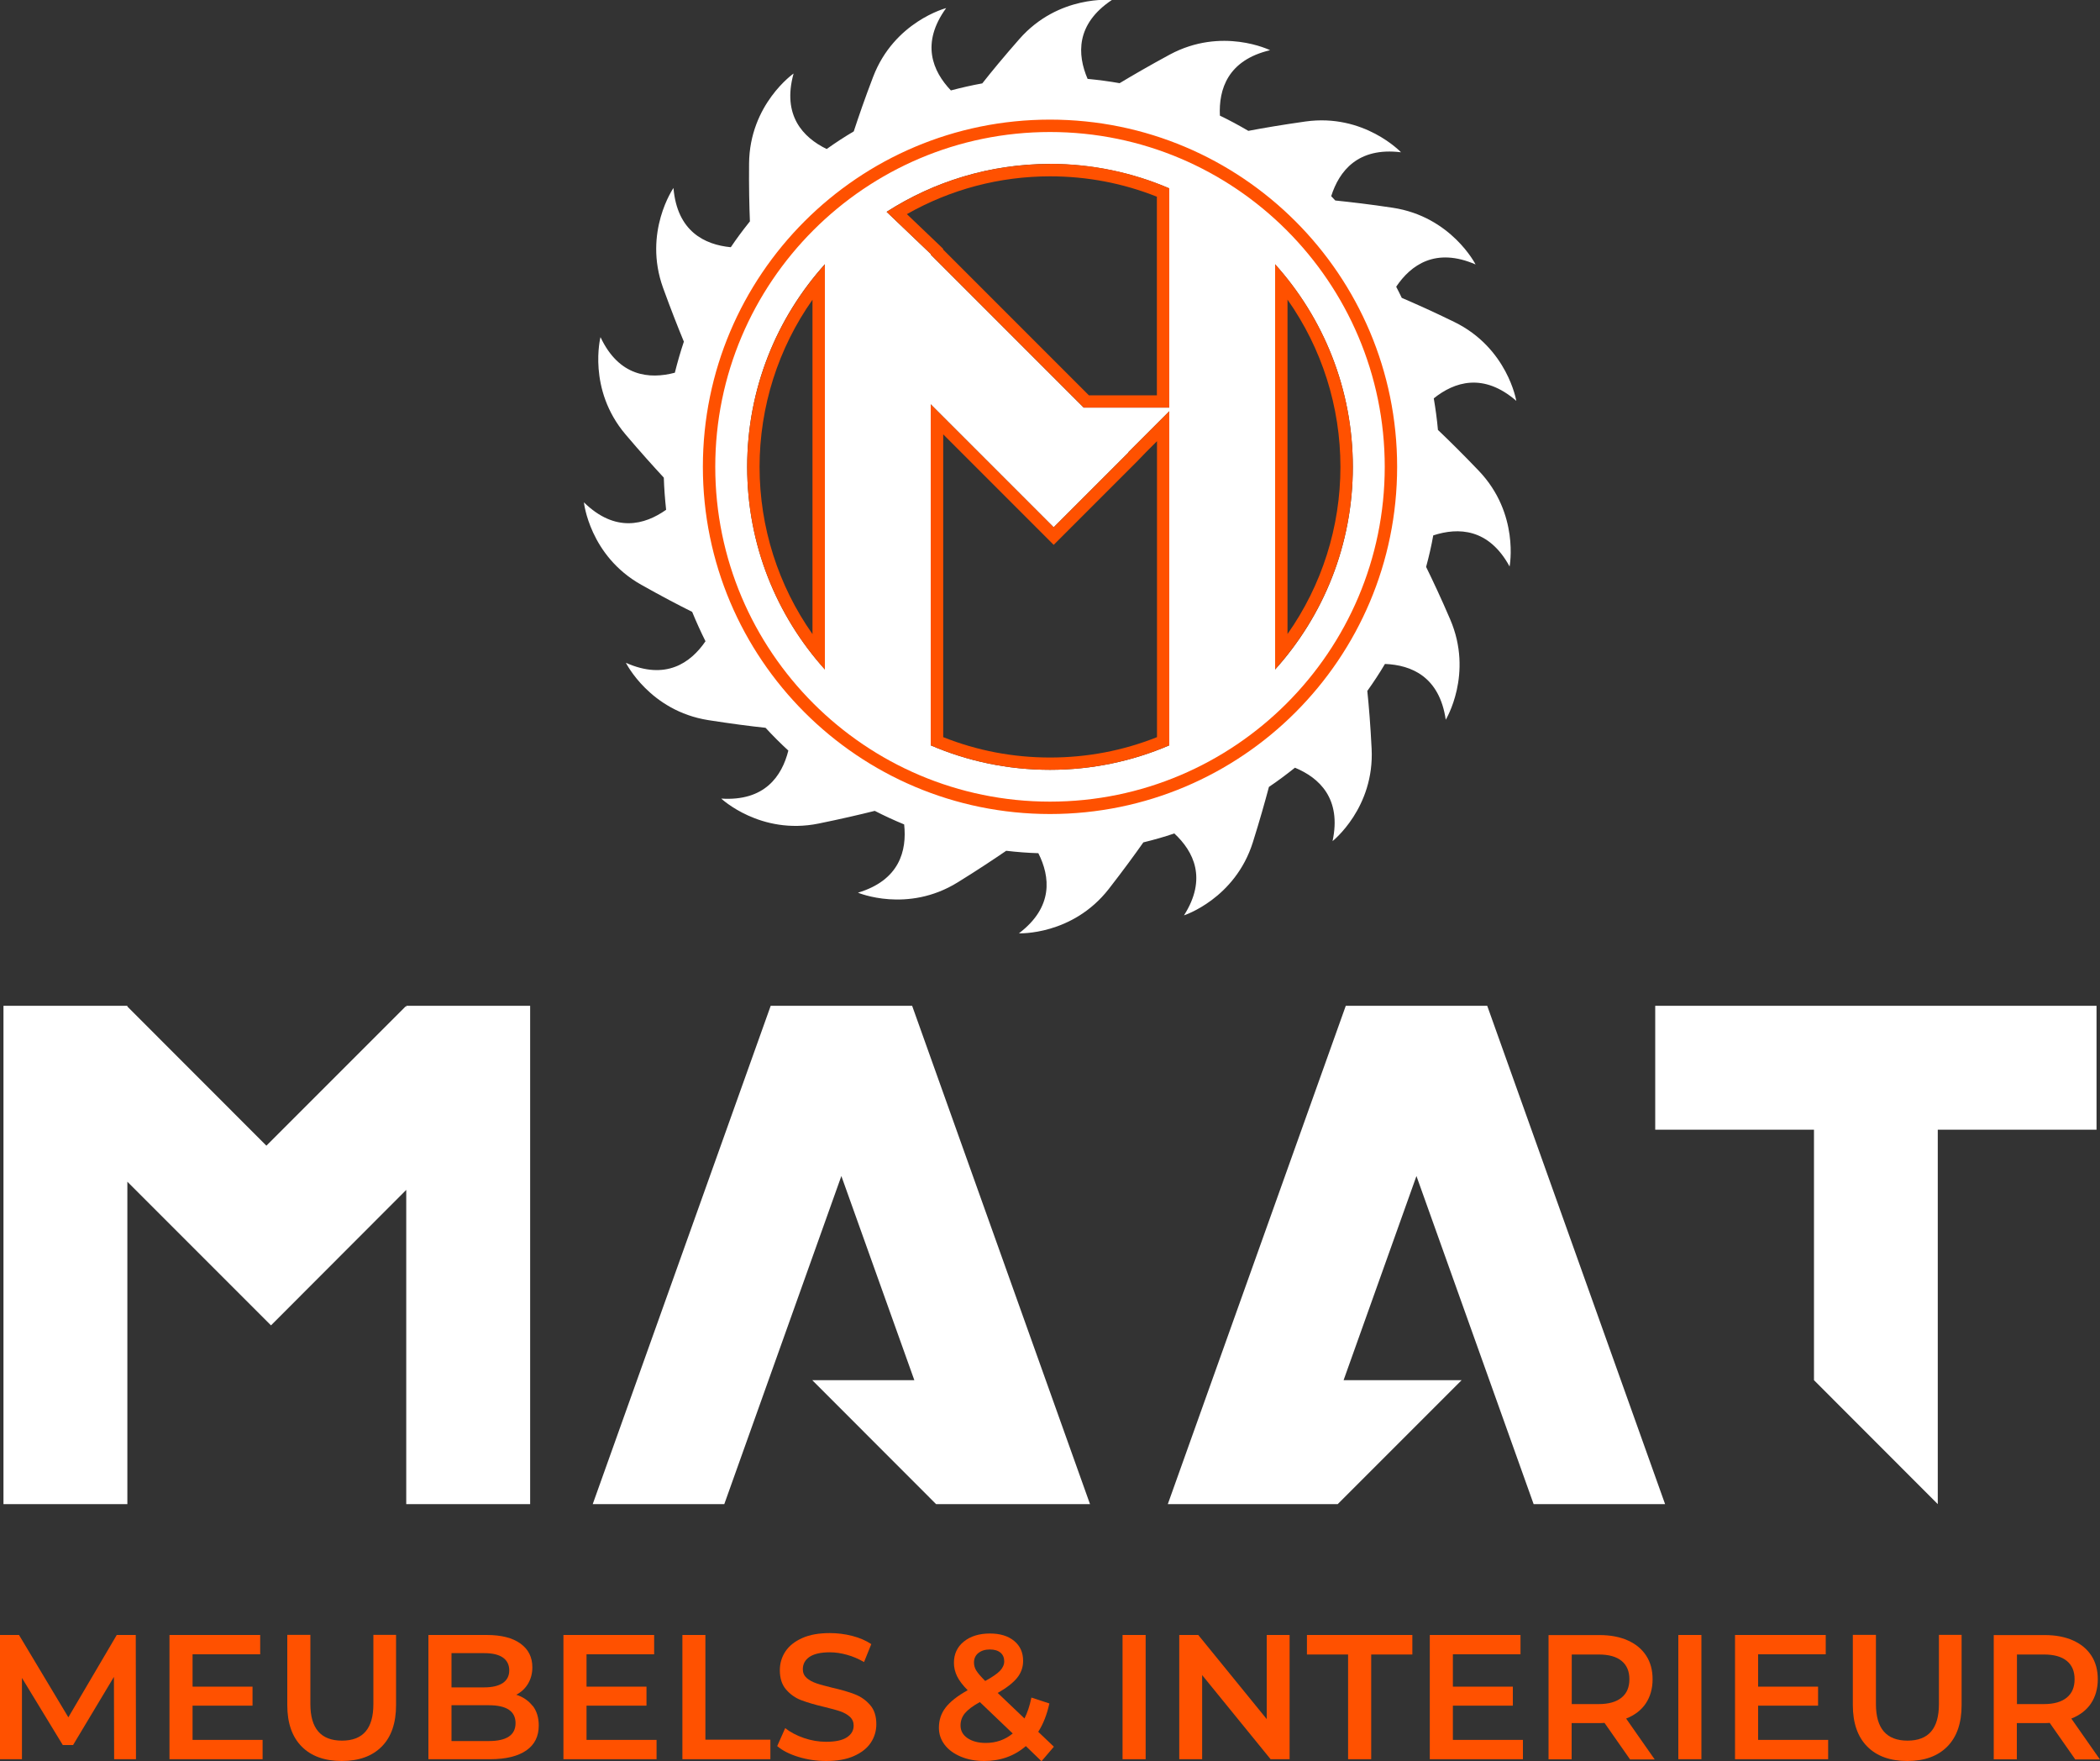
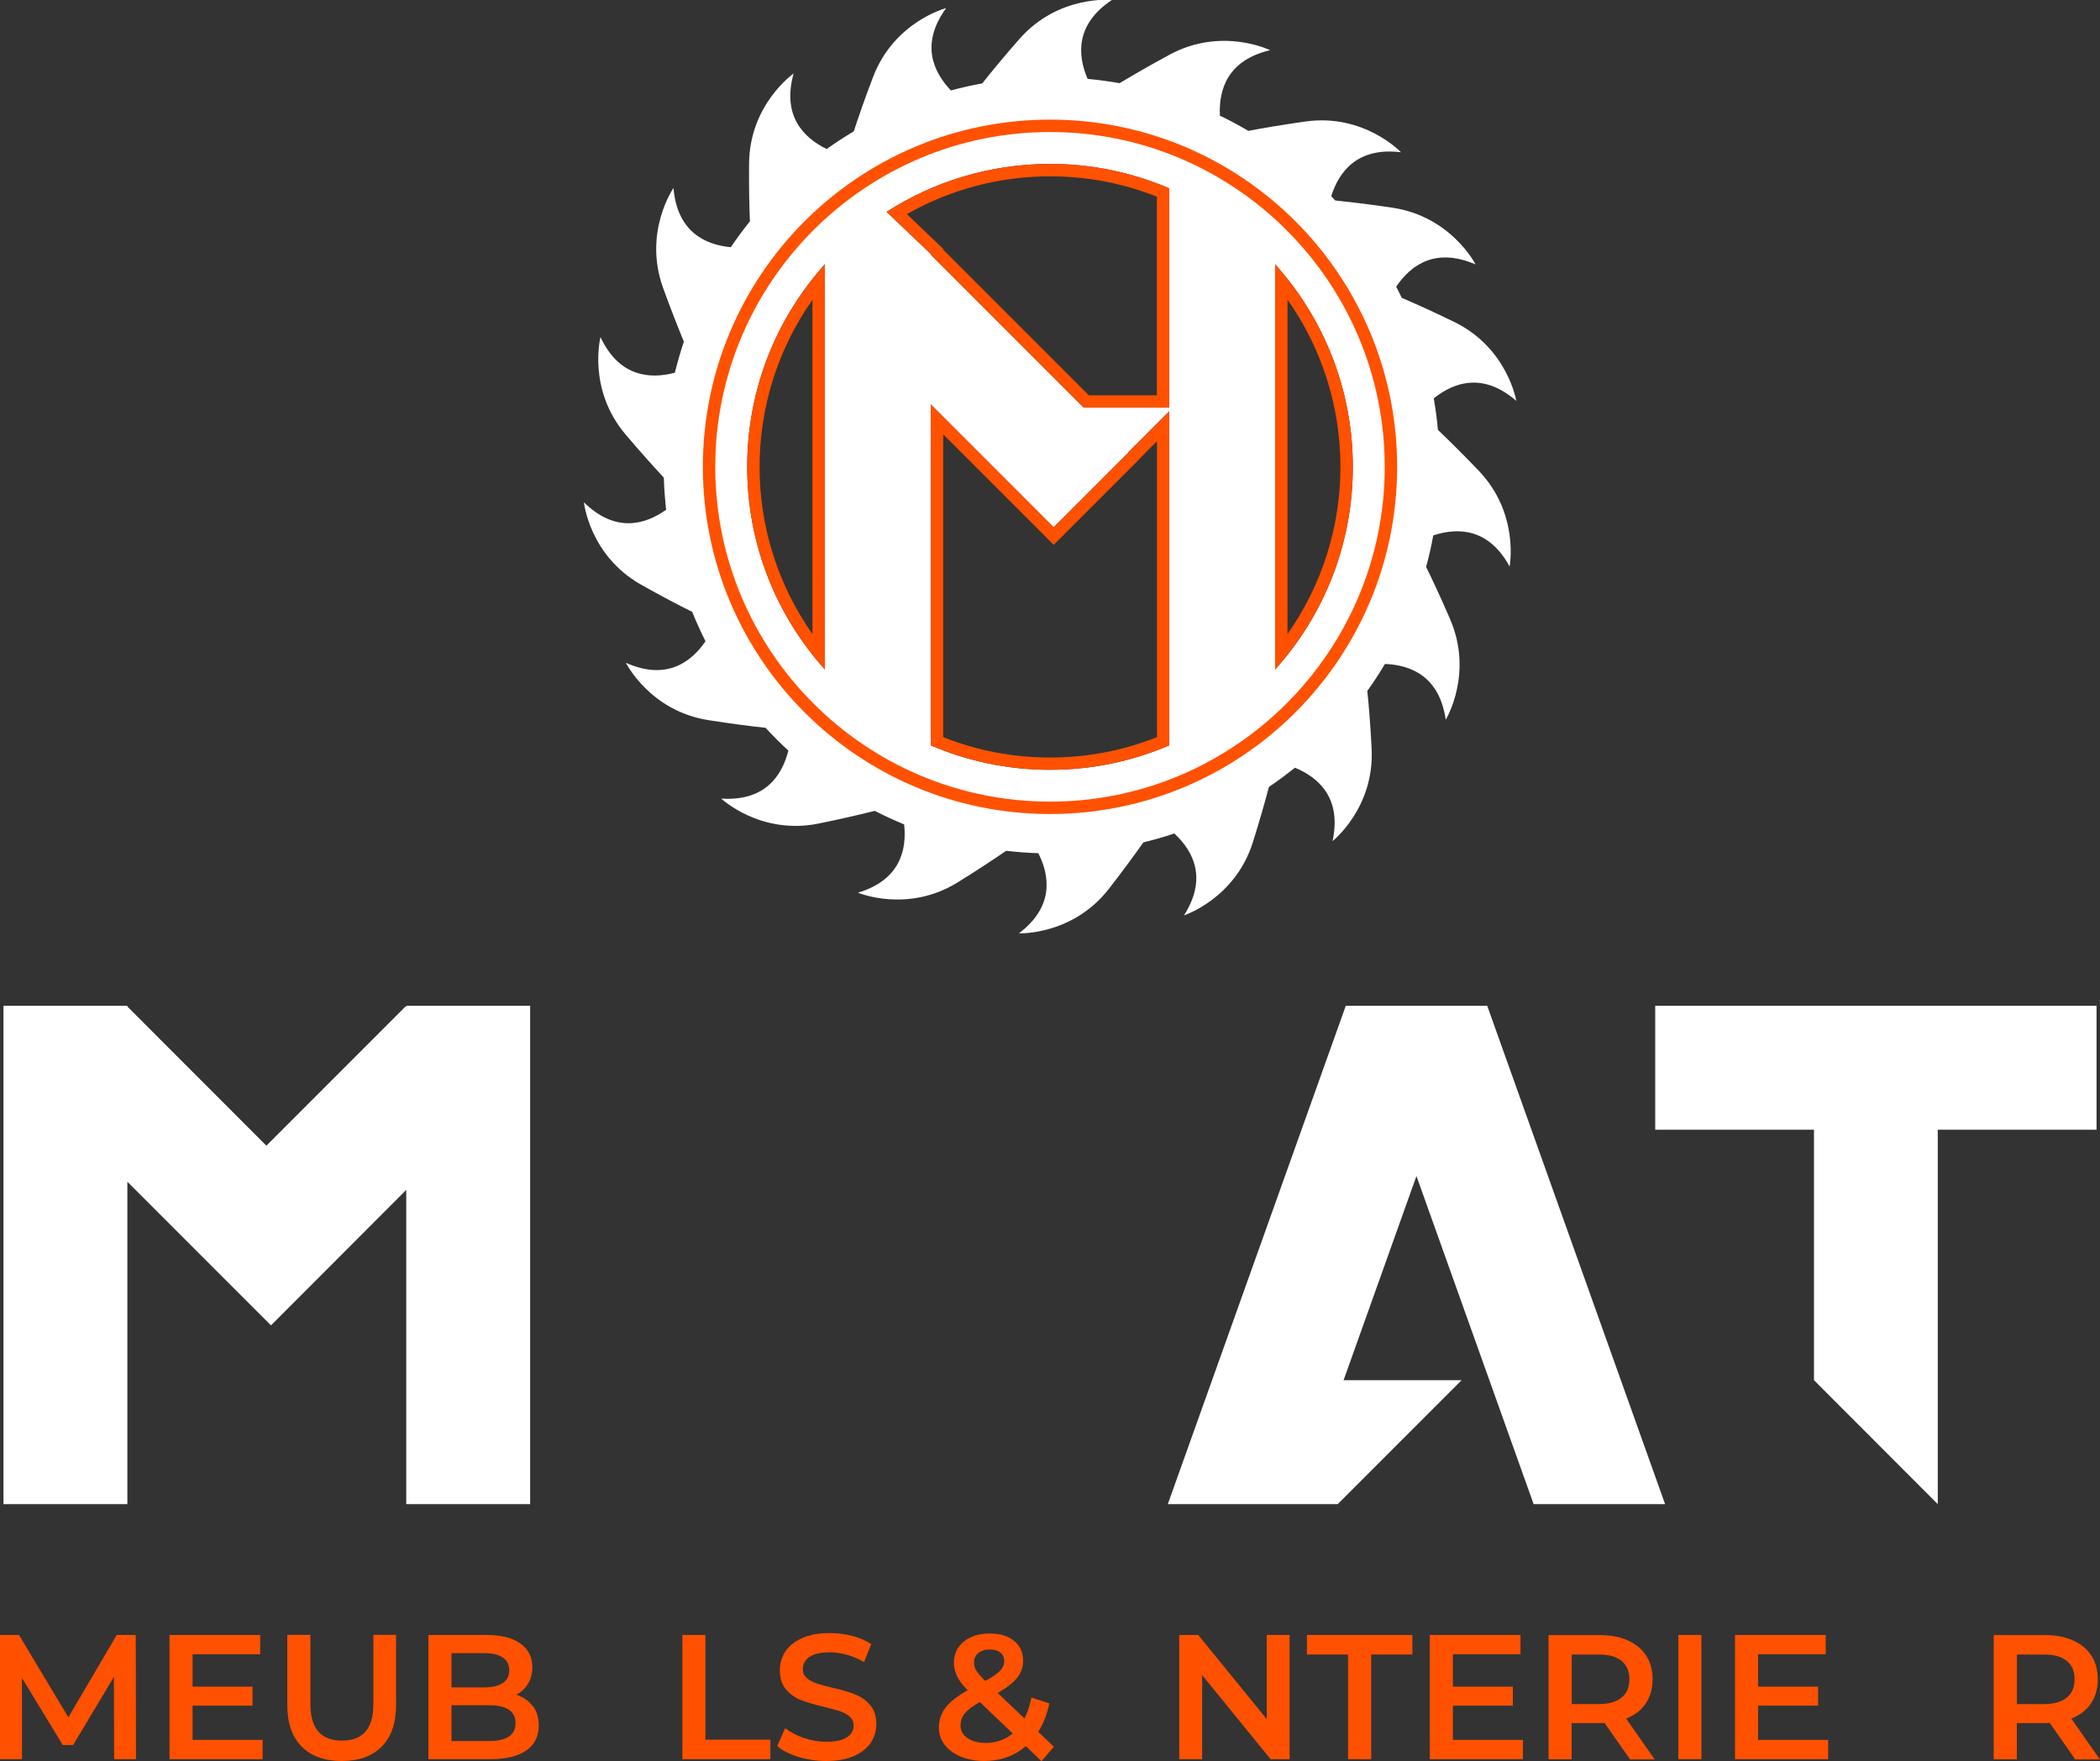
<svg xmlns="http://www.w3.org/2000/svg" id="Laag_1" viewBox="0 0 200 167.7">
  <rect x="0" y="0" width="200" height="167.7" fill="#333333" stroke="none" />
  <defs>
    <style>.cls-1{fill:#ff5100;}.cls-1,.cls-2{stroke-width:0px;}.cls-2{fill:#fff;}</style>
  </defs>
  <path class="cls-2" d="M136.95,40.97c-.09-1.02-.23-2.03-.4-3.04,1.96-1.57,4.72-2.48,7.86.24,0,0-.83-5.04-5.92-7.52-1.98-.97-3.67-1.72-4.99-2.29-.17-.36-.35-.71-.53-1.06,1.4-2.08,3.76-3.77,7.56-2.12,0,0-2.31-4.56-7.9-5.4-2.18-.33-4.02-.54-5.46-.69-.13-.14-.26-.27-.39-.41.76-2.39,2.54-4.69,6.65-4.18,0,0-3.51-3.72-9.11-2.93-2.19.31-4.01.62-5.43.89-.89-.52-1.79-1.01-2.71-1.45-.12-2.5.74-5.28,4.78-6.23,0,0-4.58-2.26-9.56.42-1.94,1.05-3.54,1.98-4.77,2.72-1.01-.18-2.03-.31-3.05-.41-.99-2.31-1.14-5.21,2.31-7.51,0,0-5.08-.53-8.81,3.72-1.46,1.66-2.64,3.09-3.53,4.22-1.01.18-2,.41-2.99.67-1.73-1.82-2.89-4.48-.45-7.84,0,0-4.95,1.28-6.96,6.56-.79,2.06-1.39,3.81-1.84,5.18-.88.52-1.74,1.08-2.58,1.68-2.25-1.1-4.26-3.2-3.15-7.19,0,0-4.19,2.92-4.24,8.57-.02,2.21.02,4.07.08,5.51-.04.05-.08.1-.12.15-.6.75-1.17,1.52-1.7,2.31-2.5-.24-5.11-1.51-5.46-5.64,0,0-2.91,4.2-.99,9.51.75,2.07,1.43,3.79,1.98,5.12-.33.98-.61,1.97-.86,2.96-2.43.64-5.32.36-7.08-3.39,0,0-1.27,4.95,2.38,9.26,1.43,1.69,2.67,3.06,3.65,4.12.03,1.02.11,2.04.22,3.06-2.05,1.45-4.86,2.2-7.83-.71,0,0,.53,5.08,5.46,7.85,1.92,1.08,3.56,1.94,4.85,2.58.39.95.81,1.88,1.27,2.8-1.42,2.07-3.79,3.74-7.58,2.05,0,0,2.27,4.58,7.85,5.46,2.18.34,4.02.58,5.45.73.69.75,1.41,1.47,2.17,2.17-.61,2.43-2.25,4.84-6.39,4.57,0,0,3.72,3.5,9.26,2.38,2.16-.44,3.96-.86,5.36-1.21.92.47,1.85.9,2.8,1.29.27,2.49-.43,5.31-4.4,6.5,0,0,4.71,1.99,9.51-.99,1.88-1.16,3.42-2.19,4.61-3,1.02.12,2.04.2,3.06.23,1.13,2.24,1.45,5.13-1.85,7.63,0,0,5.1.22,8.57-4.24,1.36-1.75,2.45-3.24,3.28-4.42.99-.24,1.98-.52,2.95-.85,1.84,1.71,3.15,4.3.92,7.8,0,0,4.86-1.57,6.56-6.96.66-2.1,1.16-3.88,1.53-5.27.85-.57,1.67-1.19,2.48-1.83,2.32.96,4.45,2.94,3.58,6.99,0,0,4.01-3.16,3.72-8.81-.11-2.21-.26-4.05-.41-5.49.6-.84,1.16-1.69,1.68-2.57,2.51.1,5.19,1.2,5.79,5.31,0,0,2.66-4.36.42-9.56-.87-2.03-1.66-3.7-2.29-4.99.27-.99.5-1.99.68-3,2.38-.78,5.29-.68,7.27,2.96,0,0,.97-5.02-2.93-9.11-1.53-1.6-2.85-2.9-3.89-3.89ZM78.56,28.42v35.32c-4.6-5.11-7.4-11.87-7.4-19.29s2.8-14.18,7.4-19.29v3.25ZM111.36,70.97c-3.49,1.5-7.33,2.33-11.36,2.33s-7.87-.83-11.36-2.33v-32.47l11.71,11.71,7.13-7.13-.02-.02,3.9-3.9v31.81ZM111.36,38.81h-8.15l-14.57-14.57v-.06l-4.2-4.01c4.49-2.88,9.83-4.56,15.56-4.56,4.03,0,7.87.83,11.36,2.33v20.88ZM121.44,63.74V25.17c4.6,5.11,7.4,11.87,7.4,19.29s-2.8,14.18-7.4,19.29Z" />
  <path class="cls-1" d="M100,12.57c17.58,0,31.88,14.3,31.88,31.88s-14.3,31.88-31.88,31.88-31.88-14.3-31.88-31.88,14.3-31.88,31.88-31.88M100,11.39c-18.26,0-33.06,14.8-33.06,33.06s14.8,33.06,33.06,33.06,33.06-14.8,33.06-33.06-14.8-33.06-33.06-33.06h0Z" />
  <path class="cls-1" d="M10.87,167.51l-.02-7.84-3.89,6.49h-.98l-3.89-6.39v7.74H0v-11.83h1.81l4.7,7.84,4.61-7.84h1.81l.02,11.83h-2.08Z" />
  <path class="cls-1" d="M25.01,165.67v1.84h-8.87v-11.83h8.64v1.84h-6.44v3.08h5.71v1.81h-5.71v3.26h6.68Z" />
  <path class="cls-1" d="M28.73,166.3c-.91-.92-1.37-2.23-1.37-3.95v-6.68h2.2v6.59c0,2.32,1,3.48,3.01,3.48s2.99-1.16,2.99-3.48v-6.59h2.16v6.68c0,1.71-.45,3.03-1.36,3.95-.91.92-2.18,1.38-3.81,1.38s-2.91-.46-3.82-1.38Z" />
  <path class="cls-1" d="M50.74,162.43c.38.5.57,1.12.57,1.87,0,1.03-.39,1.82-1.18,2.37s-1.94.84-3.45.84h-5.88v-11.83h5.54c1.4,0,2.47.27,3.23.82.76.55,1.13,1.3,1.13,2.26,0,.59-.14,1.1-.41,1.56-.27.45-.64.8-1.12,1.05.65.21,1.17.57,1.56,1.07ZM43,157.41v3.26h3.11c.77,0,1.35-.14,1.77-.41.41-.28.62-.68.62-1.21s-.21-.95-.62-1.23c-.41-.28-1-.41-1.77-.41h-3.11ZM49.1,164.08c0-1.14-.85-1.71-2.55-1.71h-3.55v3.41h3.55c1.7,0,2.55-.57,2.55-1.71Z" />
-   <path class="cls-1" d="M62.53,165.67v1.84h-8.87v-11.83h8.64v1.84h-6.44v3.08h5.71v1.81h-5.71v3.26h6.68Z" />
  <path class="cls-1" d="M64.98,155.68h2.2v9.97h6.19v1.86h-8.38v-11.83Z" />
  <path class="cls-1" d="M76.04,167.29c-.85-.26-1.52-.6-2.02-1.03l.76-1.71c.48.38,1.08.7,1.78.94.7.24,1.41.36,2.12.36.88,0,1.54-.14,1.97-.42.43-.28.65-.65.65-1.12,0-.34-.12-.62-.36-.84s-.55-.39-.92-.52-.88-.26-1.52-.42c-.9-.21-1.63-.43-2.19-.64-.56-.21-1.04-.55-1.44-1.01-.4-.46-.6-1.07-.6-1.85,0-.65.18-1.25.53-1.78s.89-.96,1.61-1.28c.71-.32,1.59-.47,2.63-.47.72,0,1.43.09,2.13.27.7.18,1.3.44,1.81.78l-.69,1.71c-.52-.3-1.06-.54-1.62-.69-.56-.16-1.11-.24-1.64-.24-.87,0-1.51.15-1.94.44-.42.29-.63.68-.63,1.17,0,.34.12.61.36.83.24.21.55.38.92.51s.88.26,1.52.42c.88.2,1.6.41,2.16.63.56.22,1.04.55,1.44,1.01.4.45.6,1.06.6,1.83,0,.65-.18,1.25-.53,1.77-.35.53-.89.95-1.61,1.27-.72.32-1.6.47-2.64.47-.91,0-1.79-.13-2.64-.39Z" />
  <path class="cls-1" d="M99.19,167.7l-1.49-1.44c-1.1.95-2.43,1.42-3.97,1.42-.82,0-1.56-.14-2.21-.41-.65-.27-1.17-.64-1.54-1.12-.37-.48-.56-1.02-.56-1.63,0-.73.21-1.38.64-1.93.43-.56,1.13-1.11,2.1-1.65-.47-.47-.81-.92-1.01-1.33-.2-.41-.3-.84-.3-1.28,0-.83.31-1.51.94-2.02.63-.51,1.46-.77,2.49-.77.96,0,1.72.23,2.3.7.57.47.86,1.1.86,1.9,0,.61-.19,1.15-.57,1.62-.38.47-.99.95-1.85,1.44l2.55,2.43c.28-.55.5-1.22.66-1.99l1.71.56c-.23,1.05-.58,1.95-1.06,2.7l1.49,1.42-1.17,1.37ZM96.45,165.06l-3.13-2.99c-.68.37-1.15.73-1.43,1.07s-.41.73-.41,1.16c0,.5.22.9.66,1.2.44.3,1.02.46,1.74.46.98,0,1.84-.3,2.57-.9ZM93.17,157.4c-.27.23-.41.53-.41.9,0,.27.07.53.22.77.15.24.43.57.85.99.68-.37,1.15-.7,1.41-.97.26-.28.4-.58.4-.9,0-.35-.12-.63-.36-.83-.24-.2-.58-.3-1.01-.3-.46,0-.83.12-1.1.35Z" />
-   <path class="cls-1" d="M106.91,155.68h2.2v11.83h-2.2v-11.83Z" />
  <path class="cls-1" d="M122.82,155.68v11.83h-1.81l-6.52-8.01v8.01h-2.18v-11.83h1.81l6.52,8.01v-8.01h2.18Z" />
  <path class="cls-1" d="M128.39,157.54h-3.92v-1.86h10.04v1.86h-3.92v9.97h-2.2v-9.97Z" />
  <path class="cls-1" d="M145.04,165.67v1.84h-8.87v-11.83h8.64v1.84h-6.44v3.08h5.71v1.81h-5.71v3.26h6.67Z" />
  <path class="cls-1" d="M155.23,167.51l-2.42-3.46c-.1.01-.25.02-.46.02h-2.67v3.45h-2.2v-11.83h4.87c1.03,0,1.92.17,2.68.51s1.34.82,1.75,1.45c.41.63.61,1.38.61,2.25s-.22,1.66-.65,2.3c-.43.64-1.06,1.12-1.87,1.44l2.72,3.89h-2.37ZM154.44,158.15c-.5-.41-1.22-.61-2.18-.61h-2.57v4.72h2.57c.96,0,1.68-.21,2.18-.62.5-.41.74-.99.74-1.75s-.25-1.34-.74-1.74Z" />
  <path class="cls-1" d="M159.84,155.68h2.2v11.83h-2.2v-11.83Z" />
  <path class="cls-1" d="M174.11,165.67v1.84h-8.87v-11.83h8.64v1.84h-6.44v3.08h5.71v1.81h-5.71v3.26h6.67Z" />
-   <path class="cls-1" d="M177.83,166.3c-.91-.92-1.37-2.23-1.37-3.95v-6.68h2.2v6.59c0,2.32,1,3.48,3.01,3.48s2.99-1.16,2.99-3.48v-6.59h2.16v6.68c0,1.71-.45,3.03-1.36,3.95s-2.18,1.38-3.81,1.38-2.91-.46-3.82-1.38Z" />
  <path class="cls-1" d="M197.63,167.51l-2.42-3.46c-.1.01-.25.02-.46.02h-2.67v3.45h-2.2v-11.83h4.87c1.03,0,1.92.17,2.68.51.76.34,1.34.82,1.75,1.45.41.63.61,1.38.61,2.25s-.22,1.66-.65,2.3c-.43.64-1.06,1.12-1.87,1.44l2.72,3.89h-2.37ZM196.84,158.15c-.5-.41-1.22-.61-2.18-.61h-2.57v4.72h2.57c.96,0,1.68-.21,2.18-.62.5-.41.74-.99.74-1.75s-.25-1.34-.74-1.74Z" />
  <polygon class="cls-2" points="38.69 95.89 38.63 95.83 25.37 109.09 12.13 95.84 12.13 95.77 12.06 95.77 .33 95.77 .33 143.22 12.13 143.22 12.13 112.52 25.81 126.2 38.69 113.3 38.69 143.22 50.49 143.22 50.49 95.77 38.69 95.77 38.69 95.89" />
  <polygon class="cls-2" points="157.64 95.77 157.64 107.57 172.76 107.57 172.76 131.42 184.55 143.22 184.55 107.57 199.67 107.57 199.67 95.77 157.64 95.77" />
-   <polygon class="cls-2" points="73.4 95.77 56.45 143.22 68.98 143.22 80.13 111.98 87.08 131.42 77.36 131.42 89.15 143.22 91.29 143.22 91.29 143.22 103.81 143.22 86.87 95.77 73.4 95.77" />
  <polygon class="cls-2" points="128.17 95.77 111.22 143.22 123.74 143.22 123.74 143.22 127.4 143.22 139.2 131.42 127.96 131.42 134.9 111.98 146.06 143.22 158.58 143.22 141.64 95.77 128.17 95.77" />
  <path class="cls-1" d="M100,16.79c3.52,0,6.94.65,10.18,1.94v18.91h-6.48l-13.88-13.88v-.07l-.36-.35-3.09-2.95c4.15-2.36,8.83-3.6,13.64-3.6M100,15.61c-5.73,0-11.07,1.68-15.56,4.56l4.2,4.01v.06l14.57,14.57h8.15v-20.88c-3.49-1.5-7.33-2.33-11.36-2.33h0Z" />
  <path class="cls-1" d="M122.62,28.53c3.27,4.64,5.04,10.19,5.04,15.92s-1.77,11.28-5.04,15.92v-31.85M121.44,25.17v38.57c4.6-5.11,7.4-11.87,7.4-19.29s-2.8-14.18-7.4-19.29h0Z" />
  <path class="cls-1" d="M77.38,28.53v31.85c-3.27-4.64-5.04-10.19-5.04-15.92s1.77-11.29,5.04-15.92M78.56,25.17c-4.6,5.11-7.4,11.87-7.4,19.29s2.8,14.18,7.4,19.29V25.17h0Z" />
  <path class="cls-1" d="M89.82,41.35l9.7,9.7.83.83.83-.83,7.13-7.13.82-.85,1.06-1.06v28.18c-3.24,1.29-6.66,1.94-10.18,1.94s-6.94-.65-10.18-1.94v-28.84M88.64,38.5v32.47c3.49,1.5,7.33,2.33,11.36,2.33s7.87-.83,11.36-2.33v-31.81l-3.9,3.9.02.02-7.13,7.13-11.71-11.71h0Z" />
</svg>